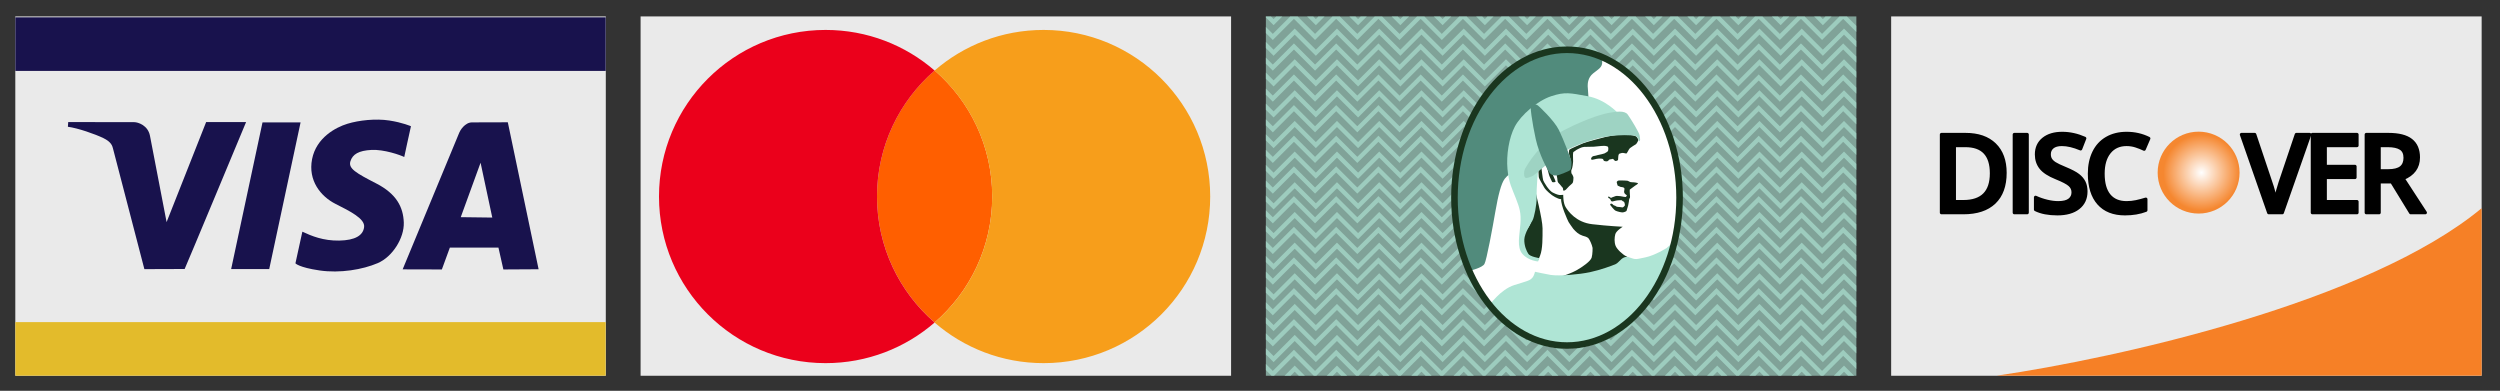
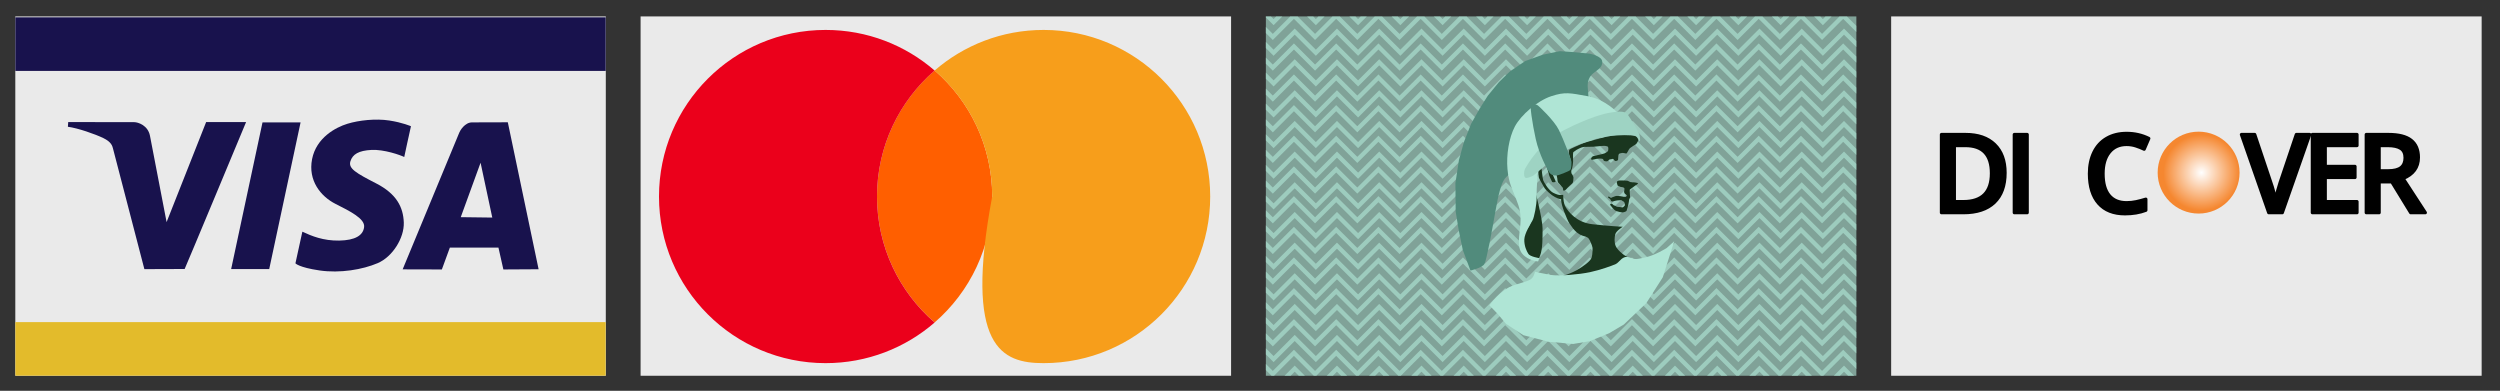
<svg xmlns="http://www.w3.org/2000/svg" version="1.1" baseProfile="full" width="1521.33" height="237.833" viewBox="0 0 1521.33 237.83" enable-background="new 0 0 1521.33 237.83" xml:space="preserve">
  <rect x="0" y="0" width="1521.33" height="237.83" fill="#333333" stroke="none" />
  <rect x="1150.83" y="9.991" fill="#EAEAEA" fill-opacity="1" stroke-width="0.2" stroke-linejoin="round" width="359.333" height="218.667" />
  <rect x="770.325" y="9.991" fill="#AFE5D5" fill-opacity="0.624" stroke-width="0.2" stroke-linejoin="round" width="359.333" height="218.667" />
  <path fill="#AFE5D5" fill-opacity="0.624" stroke-width="0.2" stroke-linejoin="round" d="M 774.54,169.508L 770.307,165.274L 770.307,168.989L 772.683,171.365L 774.54,173.222L 776.397,171.365L 787.401,160.362L 798.396,171.357L 800.253,173.214L 802.11,171.357L 813.108,160.359L 824.107,171.357L 825.964,173.214L 827.821,171.357L 838.814,160.364L 849.818,171.368L 851.675,173.225L 853.532,171.368L 864.531,160.369L 875.529,171.368L 877.386,173.225L 879.243,171.368L 890.247,160.365L 901.242,171.36L 903.099,173.217L 904.956,171.36L 915.954,160.361L 926.953,171.36L 928.81,173.217L 930.667,171.36L 941.669,160.358L 952.667,171.356L 954.524,173.213L 956.381,171.356L 967.379,160.358L 978.378,171.357L 980.235,173.214L 982.092,171.357L 993.095,160.353L 1004.09,171.348L 1005.95,173.206L 1007.8,171.348L 1018.8,160.35L 1029.8,171.349L 1031.66,173.206L 1033.52,171.349L 1044.51,160.355L 1055.51,171.359L 1057.37,173.216L 1059.23,171.359L 1070.22,160.361L 1081.22,171.359L 1083.08,173.216L 1084.94,171.359L 1095.94,160.356L 1106.94,171.351L 1108.79,173.208L 1110.65,171.351L 1121.65,160.353L 1129.64,168.344L 1129.64,164.63L 1123.51,158.495L 1121.65,156.638L 1119.79,158.496L 1108.79,169.494L 1095.94,156.638L 1094.08,158.499L 1083.08,169.502L 1072.08,158.503L 1070.22,156.646L 1068.37,158.504L 1057.37,169.502L 1046.37,158.498L 1046.37,158.493L 1044.51,156.636L 1031.66,169.492L 1020.66,158.492L 1018.8,156.636L 1016.95,158.493L 1005.95,169.492L 993.091,156.635L 991.238,158.496L 980.235,169.5L 969.237,158.5L 967.379,156.644L 965.522,158.501L 954.524,169.499L 941.666,156.647L 939.811,158.5L 928.81,169.503L 917.812,158.504L 915.954,156.647L 914.097,158.505L 903.099,169.503L 890.243,156.647L 888.39,158.508L 877.386,169.511L 866.388,158.512L 864.53,156.655L 862.674,158.512L 851.675,169.511L 840.671,158.507L 840.677,158.501L 838.82,156.644L 825.964,169.5L 814.966,158.501L 813.108,156.644L 811.251,158.502L 800.253,169.5L 787.397,156.644L 785.544,158.505L 774.54,169.508 Z M 775.017,179.119L 770.306,174.408L 770.306,178.122L 773.16,180.976L 775.017,182.833L 776.875,180.977L 787.873,169.977L 798.873,180.984L 800.73,182.841L 813.586,169.985L 824.584,180.984L 826.441,182.841L 828.299,180.984L 839.297,169.985L 852.153,182.841L 854.01,180.984L 854.004,180.978L 865.008,169.975L 876.006,180.973L 877.863,182.831L 879.721,180.974L 890.719,169.974L 901.719,180.982L 903.576,182.839L 916.432,169.983L 927.43,180.981L 929.286,182.838L 931.145,180.982L 942.143,169.982L 953.143,180.985L 955,182.842L 967.856,169.986L 978.855,180.985L 980.711,182.842L 982.569,180.985L 993.567,169.986L 1004.57,180.993L 1006.42,182.85L 1019.28,169.994L 1030.28,180.992L 1032.13,182.85L 1033.99,180.993L 1044.99,169.994L 1057.85,182.85L 1059.7,180.993L 1059.7,180.987L 1070.7,169.983L 1081.7,180.982L 1083.56,182.839L 1085.41,180.982L 1096.41,169.983L 1107.41,180.99L 1109.27,182.847L 1122.13,169.991L 1129.64,177.506L 1129.64,173.791L 1123.98,168.134L 1122.13,166.277L 1120.27,168.134L 1109.27,179.13L 1098.27,168.126L 1096.41,166.269L 1094.56,168.126L 1083.56,179.125L 1072.56,168.126L 1070.7,166.269L 1068.84,168.126L 1057.84,179.13L 1046.85,168.137L 1044.99,166.28L 1043.13,168.137L 1032.14,179.135L 1021.14,168.137L 1019.28,166.28L 1017.42,168.137L 1006.43,179.132L 995.424,168.129L 993.567,166.272L 991.71,168.129L 980.712,179.128L 969.713,168.129L 967.856,166.272L 965.999,168.129L 955.001,179.127L 943.999,168.125L 942.143,166.268L 940.286,168.125L 929.287,179.124L 918.289,168.126L 916.432,166.269L 914.575,168.126L 903.579,179.121L 892.576,168.117L 890.719,166.26L 888.862,168.117L 877.863,179.116L 866.865,168.118L 865.008,166.261L 863.151,168.118L 852.147,179.122L 841.154,168.128L 839.297,166.271L 837.44,168.128L 826.441,179.127L 815.443,168.128L 813.586,166.271L 811.729,168.128L 800.733,179.124L 789.73,168.12L 787.873,166.263L 786.016,168.12L 775.017,179.119 Z M 774.54,188.174L 770.306,183.94L 770.306,187.655L 772.683,190.032L 774.54,191.888L 776.397,190.032L 787.401,179.028L 798.396,190.023L 800.253,191.88L 802.11,190.023L 813.108,179.025L 824.107,190.024L 825.964,191.881L 827.821,190.024L 838.814,179.03L 849.818,190.034L 851.675,191.891L 853.532,190.034L 864.53,179.036L 875.529,190.034L 877.386,191.891L 879.243,190.034L 890.246,179.031L 901.242,190.026L 903.099,191.883L 904.956,190.026L 915.954,179.028L 926.953,190.026L 928.81,191.883L 930.667,190.026L 941.668,179.025L 952.666,190.023L 954.523,191.88L 956.38,190.023L 967.379,179.024L 978.377,190.023L 980.234,191.88L 982.091,190.023L 993.095,179.02L 1004.09,190.015L 1005.95,191.872L 1007.8,190.015L 1018.8,179.016L 1029.8,190.015L 1031.66,191.872L 1033.51,190.015L 1044.51,179.021L 1055.51,190.025L 1057.37,191.882L 1059.23,190.025L 1070.22,179.027L 1081.22,190.026L 1083.08,191.883L 1084.94,190.026L 1095.94,179.022L 1106.94,190.017L 1108.79,191.874L 1110.65,190.017L 1121.65,179.019L 1129.64,187.011L 1129.64,183.296L 1123.51,177.161L 1121.65,175.305L 1119.79,177.162L 1108.79,188.16L 1095.94,175.304L 1094.08,177.165L 1083.08,188.169L 1072.08,177.169L 1070.22,175.312L 1068.37,177.17L 1057.37,188.168L 1046.37,177.165L 1046.37,177.159L 1044.51,175.302L 1031.66,188.158L 1020.66,177.159L 1018.8,175.302L 1016.95,177.159L 1005.95,188.158L 993.091,175.302L 991.238,177.162L 980.234,188.166L 969.236,177.166L 967.378,175.31L 965.522,177.167L 954.523,188.166L 941.666,175.313L 939.81,177.166L 928.81,188.169L 917.812,177.17L 915.954,175.313L 914.097,177.171L 903.099,188.169L 890.243,175.313L 888.389,177.174L 877.386,188.177L 866.388,177.178L 864.53,175.321L 862.673,177.179L 851.675,188.177L 840.671,177.173L 840.677,177.168L 838.82,175.311L 825.964,188.167L 814.966,177.167L 813.108,175.311L 811.251,177.168L 800.253,188.166L 787.397,175.31L 785.544,177.171L 774.54,188.174 Z M 775.017,197.785L 770.306,193.074L 770.306,196.788L 773.16,199.642L 775.017,201.499L 776.875,199.642L 787.873,188.643L 798.873,199.65L 800.73,201.507L 813.586,188.651L 824.584,199.65L 826.441,201.507L 828.299,199.65L 839.297,188.651L 852.153,201.507L 854.01,199.65L 854.004,199.644L 865.008,188.64L 876.006,199.639L 877.863,201.496L 879.721,199.64L 890.719,188.64L 901.719,199.647L 903.576,201.504L 916.432,188.648L 927.43,199.647L 929.286,201.504L 931.145,199.647L 942.143,188.648L 953.143,199.651L 955,201.508L 967.856,188.652L 978.855,199.65L 980.711,201.508L 982.569,199.651L 993.567,188.652L 1004.57,199.659L 1006.42,201.516L 1019.28,188.66L 1030.28,199.658L 1032.13,201.516L 1033.99,199.659L 1044.99,188.659L 1057.85,201.516L 1059.7,199.659L 1059.7,199.653L 1070.7,188.649L 1081.7,199.647L 1083.56,201.505L 1085.41,199.648L 1096.41,188.649L 1107.41,199.656L 1109.27,201.513L 1122.13,188.657L 1129.64,196.171L 1129.64,192.457L 1123.98,186.8L 1122.13,184.943L 1120.27,186.8L 1109.27,197.795L 1098.27,186.792L 1096.41,184.935L 1094.56,186.792L 1083.56,197.79L 1072.56,186.792L 1070.7,184.935L 1068.84,186.792L 1057.84,197.796L 1046.85,186.803L 1044.99,184.946L 1043.13,186.803L 1032.14,197.801L 1021.14,186.803L 1019.28,184.946L 1017.42,186.803L 1006.43,197.798L 995.424,186.795L 993.567,184.938L 991.71,186.795L 980.712,197.793L 969.713,186.795L 967.856,184.938L 965.999,186.795L 955.001,197.793L 944,186.791L 942.143,184.934L 940.286,186.791L 929.287,197.79L 918.289,186.791L 916.432,184.934L 914.575,186.791L 903.579,197.787L 892.576,186.783L 890.719,184.926L 888.862,186.783L 877.863,197.782L 866.865,186.784L 865.008,184.927L 863.151,186.784L 852.147,197.787L 841.154,186.794L 839.297,184.937L 837.44,186.794L 826.441,197.793L 815.443,186.794L 813.586,184.937L 811.729,186.794L 800.734,197.789L 789.73,186.786L 787.873,184.929L 786.016,186.786L 775.017,197.785 Z M 774.54,132.22L 770.306,127.986L 770.306,131.701L 772.683,134.077L 774.54,135.934L 776.397,134.077L 787.401,123.074L 798.396,134.069L 800.253,135.926L 802.11,134.069L 813.108,123.07L 824.107,134.069L 825.964,135.926L 827.821,134.069L 838.814,123.076L 849.818,134.08L 851.675,135.937L 853.532,134.08L 864.53,123.081L 875.529,134.08L 877.386,135.937L 879.243,134.08L 890.246,123.076L 901.242,134.072L 903.099,135.929L 904.956,134.072L 915.954,123.073L 926.953,134.072L 928.81,135.929L 930.667,134.072L 941.668,123.07L 952.666,134.068L 954.523,135.925L 956.38,134.068L 967.379,123.07L 978.377,134.068L 980.234,135.925L 982.091,134.068L 993.095,123.065L 1004.09,134.06L 1005.95,135.917L 1007.8,134.06L 1018.8,123.062L 1029.8,134.061L 1031.66,135.917L 1033.51,134.061L 1044.51,123.067L 1055.51,134.071L 1057.37,135.928L 1059.23,134.071L 1070.22,123.073L 1081.22,134.071L 1083.08,135.928L 1084.94,134.071L 1095.94,123.068L 1106.94,134.063L 1108.79,135.92L 1110.65,134.063L 1121.65,123.065L 1129.64,131.056L 1129.64,127.342L 1123.51,121.207L 1121.65,119.35L 1119.79,121.208L 1108.79,132.206L 1095.94,119.35L 1094.08,121.211L 1083.08,132.214L 1072.08,121.215L 1070.22,119.358L 1068.37,121.215L 1057.37,132.214L 1046.37,121.21L 1046.37,121.204L 1044.51,119.347L 1031.66,132.204L 1020.66,121.204L 1018.8,119.347L 1016.95,121.205L 1005.95,132.203L 993.091,119.347L 991.238,121.208L 980.234,132.211L 969.236,121.212L 967.378,119.355L 965.522,121.213L 954.523,132.211L 941.666,119.359L 939.81,121.212L 928.81,132.215L 917.812,121.216L 915.954,119.359L 914.097,121.216L 903.099,132.215L 890.243,119.359L 888.389,121.219L 877.386,132.223L 866.388,121.223L 864.53,119.367L 862.673,121.224L 851.675,132.222L 840.671,121.219L 840.677,121.213L 838.82,119.356L 825.964,132.212L 814.966,121.213L 813.108,119.356L 811.251,121.214L 800.253,132.212L 787.397,119.356L 785.544,121.217L 774.54,132.22 Z M 775.017,141.83L 770.306,137.119L 770.306,140.833L 773.16,143.687L 775.017,145.545L 776.875,143.688L 787.873,132.688L 798.873,143.696L 800.73,145.553L 813.586,132.697L 824.584,143.695L 826.441,145.552L 828.299,143.696L 839.297,132.696L 852.153,145.552L 854.01,143.695L 854.004,143.69L 865.008,132.686L 876.006,143.684L 877.863,145.542L 879.721,143.685L 890.719,132.686L 901.719,143.693L 903.576,145.55L 916.432,132.694L 927.43,143.692L 929.286,145.55L 931.145,143.693L 942.143,132.694L 953.143,143.697L 955,145.554L 967.856,132.697L 978.855,143.696L 980.711,145.553L 982.569,143.697L 993.567,132.697L 1004.57,143.704L 1006.42,145.561L 1019.28,132.705L 1030.28,143.704L 1032.13,145.561L 1033.99,143.704L 1044.99,132.705L 1057.85,145.561L 1059.7,143.704L 1059.7,143.699L 1070.7,132.695L 1081.7,143.693L 1083.56,145.55L 1085.41,143.694L 1096.41,132.694L 1107.41,143.702L 1109.27,145.559L 1122.13,132.703L 1129.64,140.217L 1129.64,136.503L 1123.98,130.846L 1122.13,128.989L 1120.27,130.846L 1109.27,141.841L 1098.27,130.838L 1096.41,128.98L 1094.56,130.838L 1083.56,141.836L 1072.56,130.838L 1070.7,128.981L 1068.84,130.838L 1057.84,141.841L 1046.85,130.848L 1044.99,128.991L 1043.13,130.848L 1032.14,141.847L 1021.14,130.848L 1019.28,128.991L 1017.42,130.848L 1006.43,141.844L 995.424,130.84L 993.567,128.983L 991.71,130.84L 980.712,141.839L 969.713,130.84L 967.856,128.983L 965.999,130.84L 955.001,141.839L 943.999,130.837L 942.143,128.98L 940.286,130.837L 929.287,141.835L 918.289,130.837L 916.432,128.98L 914.575,130.837L 903.579,141.832L 892.576,130.829L 890.719,128.972L 888.862,130.829L 877.863,141.827L 866.865,130.829L 865.008,128.972L 863.151,130.829L 852.147,141.833L 841.154,130.839L 839.297,128.982L 837.44,130.839L 826.441,141.838L 815.443,130.84L 813.586,128.983L 811.729,130.84L 800.733,141.835L 789.73,130.832L 787.873,128.975L 786.016,130.832L 775.017,141.83 Z M 774.54,150.886L 770.306,146.652L 770.306,150.366L 772.683,152.743L 774.54,154.6L 776.397,152.743L 787.401,141.739L 798.396,152.735L 800.253,154.592L 802.11,152.735L 813.108,141.736L 824.107,152.735L 825.964,154.592L 827.821,152.735L 838.814,141.742L 849.818,152.745L 851.675,154.602L 853.532,152.745L 864.53,141.747L 875.529,152.746L 877.386,154.603L 879.243,152.746L 890.246,141.742L 901.242,152.737L 903.099,154.594L 904.956,152.737L 915.954,141.739L 926.953,152.738L 928.81,154.595L 930.667,152.738L 941.668,141.736L 952.666,152.734L 954.523,154.591L 956.38,152.734L 967.379,141.735L 978.377,152.734L 980.234,154.591L 982.091,152.734L 993.095,141.731L 1004.09,152.726L 1005.95,154.583L 1007.8,152.726L 1018.8,141.728L 1029.8,152.726L 1031.66,154.583L 1033.51,152.726L 1044.51,141.733L 1055.51,152.737L 1057.37,154.594L 1059.23,152.737L 1070.22,141.738L 1081.22,152.737L 1083.08,154.594L 1084.94,152.737L 1095.94,141.734L 1106.94,152.729L 1108.79,154.586L 1110.65,152.729L 1121.65,141.73L 1129.64,149.722L 1129.64,146.007L 1123.51,139.873L 1121.65,138.016L 1119.79,139.873L 1108.79,150.872L 1095.94,138.016L 1094.08,139.877L 1083.08,150.88L 1072.08,139.881L 1070.22,138.024L 1068.37,139.881L 1057.37,150.88L 1046.37,139.876L 1046.37,139.87L 1044.51,138.013L 1031.66,150.869L 1020.66,139.87L 1018.8,138.013L 1016.95,139.871L 1005.95,150.869L 993.091,138.013L 991.238,139.874L 980.234,150.877L 969.236,139.878L 967.378,138.021L 965.522,139.879L 954.523,150.877L 941.666,138.025L 939.81,139.878L 928.81,150.881L 917.812,139.881L 915.954,138.025L 914.097,139.882L 903.099,150.881L 890.243,138.024L 888.389,139.885L 877.386,150.889L 866.388,139.889L 864.53,138.033L 862.673,139.89L 851.675,150.888L 840.671,139.885L 840.677,139.879L 838.82,138.022L 825.964,150.878L 814.966,139.879L 813.108,138.022L 811.251,139.879L 800.253,150.878L 787.397,138.022L 785.544,139.882L 774.54,150.886 Z M 775.017,160.496L 770.306,155.785L 770.306,159.499L 773.16,162.353L 775.017,164.21L 776.875,162.354L 787.873,151.354L 798.873,162.361L 800.73,164.219L 813.586,151.362L 824.584,162.361L 826.441,164.218L 828.299,162.361L 839.297,151.362L 852.153,164.218L 854.01,162.361L 854.004,162.356L 865.008,151.352L 876.006,162.35L 877.863,164.208L 879.721,162.351L 890.719,151.352L 901.719,162.359L 903.576,164.216L 916.432,151.36L 927.43,162.358L 929.287,164.215L 931.145,162.359L 942.143,151.36L 953.143,162.362L 955,164.219L 967.856,151.363L 978.855,162.362L 980.711,164.219L 982.569,162.362L 993.567,151.363L 1004.57,162.37L 1006.42,164.227L 1019.28,151.371L 1030.28,162.369L 1032.13,164.227L 1033.99,162.37L 1044.99,151.371L 1057.85,164.227L 1059.7,162.37L 1059.7,162.364L 1070.7,151.36L 1081.7,162.359L 1083.56,164.216L 1085.41,162.36L 1096.41,151.36L 1107.41,162.367L 1109.27,164.224L 1122.13,151.368L 1129.64,158.883L 1129.64,155.169L 1123.98,149.511L 1122.13,147.654L 1120.27,149.511L 1109.27,160.507L 1098.27,149.503L 1096.41,147.646L 1094.56,149.503L 1083.56,160.502L 1072.56,149.504L 1070.7,147.646L 1068.84,149.504L 1057.84,160.507L 1046.85,149.514L 1044.99,147.657L 1043.13,149.514L 1032.14,160.513L 1021.14,149.514L 1019.28,147.657L 1017.42,149.514L 1006.43,160.509L 995.424,149.506L 993.567,147.649L 991.71,149.506L 980.712,160.505L 969.713,149.506L 967.856,147.649L 965.999,149.506L 955.001,160.504L 944,149.502L 942.143,147.645L 940.286,149.502L 929.287,160.501L 918.289,149.503L 916.432,147.646L 914.575,149.503L 903.579,160.498L 892.576,149.495L 890.719,147.638L 888.862,149.495L 877.863,160.493L 866.865,149.495L 865.008,147.638L 863.151,149.495L 852.147,160.499L 841.154,149.505L 839.297,147.648L 837.44,149.505L 826.441,160.504L 815.443,149.506L 813.586,147.648L 811.729,149.506L 800.734,160.501L 789.73,149.497L 787.873,147.64L 786.016,149.497L 775.017,160.496 Z M 774.54,207.048L 770.306,202.814L 770.306,206.529L 772.683,208.906L 774.54,210.762L 776.397,208.906L 787.401,197.902L 798.396,208.897L 800.253,210.754L 802.11,208.897L 813.108,197.899L 824.107,208.898L 825.964,210.755L 827.821,208.898L 838.814,197.904L 849.818,208.908L 851.675,210.765L 853.532,208.908L 864.53,197.91L 875.529,208.908L 877.386,210.765L 879.243,208.908L 890.246,197.905L 901.242,208.9L 903.099,210.757L 904.956,208.9L 915.954,197.902L 926.953,208.9L 928.81,210.757L 930.667,208.9L 941.669,197.899L 952.667,208.897L 954.524,210.754L 956.38,208.897L 967.379,197.898L 978.377,208.897L 980.234,210.754L 982.091,208.897L 993.095,197.893L 1004.09,208.889L 1005.95,210.746L 1007.8,208.889L 1018.8,197.89L 1029.8,208.889L 1031.66,210.746L 1033.51,208.889L 1044.51,197.895L 1055.51,208.899L 1057.37,210.756L 1059.23,208.899L 1070.22,197.901L 1081.22,208.9L 1083.08,210.757L 1084.94,208.9L 1095.94,197.896L 1106.94,208.891L 1108.79,210.748L 1110.65,208.891L 1121.65,197.893L 1129.64,205.885L 1129.64,202.17L 1123.51,196.035L 1121.65,194.179L 1119.79,196.036L 1108.79,207.034L 1095.94,194.178L 1094.08,196.039L 1083.08,207.043L 1072.08,196.043L 1070.22,194.186L 1068.37,196.044L 1057.37,207.042L 1046.37,196.039L 1046.37,196.033L 1044.51,194.176L 1031.66,207.032L 1020.66,196.033L 1018.8,194.176L 1016.95,196.033L 1005.95,207.032L 993.091,194.176L 991.238,196.036L 980.234,207.04L 969.236,196.04L 967.378,194.184L 965.522,196.041L 954.524,207.04L 941.666,194.187L 939.81,196.04L 928.81,207.043L 917.812,196.044L 915.954,194.187L 914.097,196.045L 903.099,207.043L 890.243,194.187L 888.389,196.048L 877.386,207.051L 866.388,196.052L 864.53,194.195L 862.673,196.053L 851.675,207.051L 840.671,196.047L 840.677,196.042L 838.82,194.185L 825.964,207.041L 814.966,196.041L 813.108,194.185L 811.251,196.042L 800.253,207.04L 787.397,194.184L 785.544,196.045L 774.54,207.048 Z M 775.017,216.659L 770.306,211.948L 770.306,215.662L 773.16,218.516L 775.017,220.373L 776.875,218.516L 787.873,207.517L 798.873,218.524L 800.73,220.381L 813.586,207.525L 824.584,218.524L 826.441,220.381L 828.299,218.524L 839.297,207.525L 852.153,220.381L 854.01,218.524L 854.004,218.518L 865.008,207.514L 876.006,218.513L 877.863,220.37L 879.721,218.514L 890.719,207.514L 901.719,218.521L 903.576,220.378L 916.432,207.522L 927.43,218.521L 929.287,220.378L 931.145,218.521L 942.143,207.522L 953.143,218.525L 955,220.382L 967.856,207.526L 978.855,218.524L 980.711,220.382L 982.569,218.525L 993.567,207.526L 1004.57,218.533L 1006.42,220.39L 1019.28,207.534L 1030.28,218.532L 1032.13,220.39L 1033.99,218.533L 1044.99,207.534L 1057.85,220.39L 1059.7,218.533L 1059.7,218.527L 1070.7,207.523L 1081.7,218.521L 1083.56,220.379L 1085.41,218.522L 1096.41,207.523L 1107.41,218.53L 1109.27,220.387L 1122.13,207.531L 1129.64,215.045L 1129.64,211.331L 1123.98,205.674L 1122.13,203.817L 1120.27,205.674L 1109.27,216.669L 1098.27,205.666L 1096.41,203.809L 1094.56,205.666L 1083.56,216.665L 1072.56,205.666L 1070.7,203.809L 1068.84,205.666L 1057.84,216.67L 1046.85,205.677L 1044.99,203.82L 1043.13,205.677L 1032.14,216.675L 1021.14,205.677L 1019.28,203.82L 1017.42,205.677L 1006.43,216.672L 995.424,205.669L 993.567,203.812L 991.71,205.669L 980.712,216.667L 969.713,205.669L 967.856,203.812L 965.999,205.669L 955.001,216.667L 944,205.665L 942.143,203.808L 940.286,205.665L 929.287,216.664L 918.289,205.665L 916.432,203.808L 914.575,205.665L 903.579,216.661L 892.576,205.657L 890.719,203.8L 888.862,205.657L 877.863,216.656L 866.865,205.658L 865.008,203.801L 863.151,205.658L 852.147,216.661L 841.154,205.668L 839.297,203.811L 837.44,205.668L 826.441,216.666L 815.443,205.668L 813.586,203.811L 811.729,205.668L 800.734,216.663L 789.73,205.66L 787.873,203.803L 786.016,205.66L 775.017,216.659 Z M 774.54,225.714L 770.306,221.48L 770.306,225.194L 772.683,227.571L 773.789,228.678L 775.291,228.678L 776.397,227.571L 787.401,216.568L 798.396,227.563L 799.51,228.678L 800.995,228.678L 802.11,227.563L 813.108,216.565L 824.107,227.563L 825.221,228.678L 826.706,228.678L 827.821,227.563L 838.814,216.57L 849.818,227.574L 850.922,228.678L 852.428,228.678L 853.532,227.574L 864.53,216.575L 875.529,227.574L 876.633,228.678L 878.139,228.678L 879.243,227.574L 890.246,216.571L 901.242,227.566L 902.354,228.678L 903.844,228.678L 904.956,227.566L 915.954,216.568L 926.953,227.566L 928.064,228.678L 929.555,228.678L 930.667,227.566L 941.669,216.564L 952.667,227.562L 953.782,228.678L 955.265,228.678L 956.38,227.562L 967.379,216.564L 978.377,227.563L 979.492,228.678L 980.976,228.678L 982.091,227.563L 993.095,216.559L 1004.09,227.554L 1005.21,228.678L 1006.68,228.678L 1007.8,227.554L 1018.8,216.556L 1029.8,227.555L 1030.92,228.678L 1032.39,228.678L 1033.51,227.555L 1044.51,216.561L 1055.51,227.565L 1056.62,228.678L 1058.11,228.678L 1059.23,227.565L 1070.22,216.567L 1081.22,227.565L 1082.34,228.678L 1083.82,228.678L 1084.94,227.565L 1095.94,216.562L 1106.94,227.557L 1108.06,228.678L 1109.53,228.678L 1110.65,227.557L 1121.65,216.559L 1129.64,224.55L 1129.64,220.836L 1123.51,214.701L 1121.65,212.845L 1119.79,214.702L 1108.79,225.7L 1095.94,212.844L 1094.08,214.705L 1083.08,225.708L 1072.08,214.709L 1070.22,212.852L 1068.37,214.71L 1057.37,225.708L 1046.37,214.704L 1046.37,214.699L 1044.51,212.842L 1031.66,225.698L 1020.66,214.698L 1018.8,212.842L 1016.95,214.699L 1005.95,225.698L 993.091,212.841L 991.238,214.702L 980.234,225.706L 969.236,214.706L 967.378,212.85L 965.522,214.707L 954.524,225.705L 941.666,212.853L 939.81,214.706L 928.81,225.709L 917.812,214.71L 915.954,212.853L 914.097,214.711L 903.099,225.709L 890.243,212.853L 888.389,214.714L 877.386,225.717L 866.388,214.718L 864.53,212.861L 862.673,214.718L 851.675,225.717L 840.671,214.713L 840.677,214.707L 838.82,212.85L 825.964,225.706L 814.966,214.707L 813.108,212.85L 811.251,214.708L 800.253,225.706L 787.397,212.85L 785.544,214.711L 774.54,225.714 Z M 786.016,224.326L 781.664,228.678L 785.379,228.678L 787.873,226.183L 790.366,228.678L 794.082,228.678L 789.73,224.326L 787.873,222.469L 786.016,224.326 Z M 811.729,224.334L 807.385,228.678L 811.099,228.678L 813.586,226.191L 816.073,228.678L 819.786,228.678L 815.443,224.334L 813.586,222.477L 811.729,224.334 Z M 837.44,224.334L 833.096,228.678L 836.81,228.678L 839.297,226.191L 841.784,228.678L 845.498,228.678L 841.154,224.334L 839.297,222.477L 837.44,224.334 Z M 863.151,224.323L 858.797,228.678L 862.511,228.678L 865.008,226.18L 867.505,228.678L 871.22,228.678L 866.865,224.323L 865.008,222.466L 863.151,224.323 Z M 888.862,224.323L 884.507,228.678L 888.222,228.678L 890.719,226.18L 893.215,228.678L 896.931,228.678L 892.576,224.323L 890.719,222.466L 888.862,224.323 Z M 914.575,224.331L 910.228,228.678L 913.942,228.678L 916.432,226.188L 918.921,228.678L 922.635,228.678L 918.289,224.331L 916.432,222.474L 914.575,224.331 Z M 940.286,224.331L 935.939,228.678L 939.653,228.678L 942.143,226.188L 944.632,228.678L 948.346,228.678L 944,224.331L 942.143,222.474L 940.286,224.331 Z M 965.999,224.335L 961.656,228.678L 965.37,228.678L 967.856,226.192L 970.342,228.678L 974.056,228.678L 969.713,224.335L 967.856,222.478L 965.999,224.335 Z M 991.71,224.334L 987.367,228.678L 991.081,228.678L 993.567,226.191L 996.052,228.678L 999.767,228.678L 995.424,224.334L 993.567,222.478L 991.71,224.334 Z M 1017.42,224.343L 1013.09,228.678L 1016.8,228.678L 1019.28,226.2L 1021.76,228.678L 1025.47,228.678L 1021.14,224.343L 1019.28,222.486L 1017.42,224.343 Z M 1043.13,224.342L 1038.8,228.678L 1042.51,228.678L 1044.99,226.199L 1047.47,228.678L 1051.18,228.678L 1046.85,224.342L 1044.99,222.485L 1043.13,224.342 Z M 1068.84,224.332L 1064.5,228.678L 1068.21,228.678L 1070.7,226.189L 1073.19,228.678L 1076.9,228.678L 1072.56,224.332L 1070.7,222.475L 1068.84,224.332 Z M 1094.56,224.332L 1090.21,228.678L 1093.92,228.678L 1096.41,226.189L 1098.9,228.678L 1102.62,228.678L 1098.27,224.332L 1096.41,222.475L 1094.56,224.332 Z M 1120.27,224.34L 1115.93,228.678L 1119.64,228.678L 1122.13,226.197L 1124.61,228.678L 1128.32,228.678L 1123.98,224.34L 1122.13,222.483L 1120.27,224.34 Z M 774.54,20.621L 770.306,16.387L 770.306,20.101L 772.683,22.478L 774.54,24.335L 776.397,22.478L 787.401,11.475L 798.396,22.47L 800.253,24.327L 802.11,22.47L 813.108,11.471L 824.107,22.47L 825.964,24.327L 827.821,22.47L 838.814,11.476L 849.818,22.48L 851.675,24.337L 853.532,22.48L 864.53,11.482L 875.529,22.481L 877.386,24.338L 879.243,22.481L 890.246,11.477L 901.242,22.473L 903.099,24.329L 904.956,22.473L 915.954,11.474L 926.953,22.473L 928.81,24.33L 930.667,22.473L 941.669,11.471L 952.667,22.469L 954.524,24.326L 956.38,22.469L 967.379,11.471L 978.378,22.469L 980.234,24.326L 982.091,22.469L 993.095,11.466L 1004.09,22.461L 1005.95,24.318L 1007.8,22.461L 1018.8,11.463L 1029.8,22.461L 1031.66,24.318L 1033.51,22.461L 1044.51,11.468L 1055.51,22.472L 1057.37,24.329L 1059.23,22.472L 1070.22,11.473L 1081.22,22.472L 1083.08,24.329L 1084.94,22.472L 1095.94,11.469L 1106.94,22.464L 1108.79,24.321L 1110.65,22.464L 1121.65,11.466L 1129.64,19.457L 1129.64,15.742L 1123.91,10.011L 1119.39,10.011L 1108.79,20.607L 1098.2,10.011L 1093.68,10.011L 1083.08,20.615L 1072.48,10.011L 1067.97,10.011L 1057.37,20.615L 1046.77,10.011L 1042.25,10.011L 1031.66,20.605L 1021.07,10.011L 1016.54,10.011L 1005.95,20.604L 995.354,10.011L 990.836,10.011L 980.234,20.612L 969.634,10.011L 965.124,10.011L 954.524,20.612L 943.918,10.011L 939.412,10.011L 928.81,20.616L 918.206,10.011L 913.703,10.011L 903.099,20.616L 892.494,10.011L 887.999,10.011L 877.386,20.624L 866.775,10.011L 862.287,10.011L 851.675,20.623L 841.063,10.011L 836.566,10.011L 825.964,20.613L 815.363,10.011L 810.855,10.011L 800.253,20.613L 789.651,10.011L 785.15,10.011L 774.54,20.621 Z M 775.017,30.231L 770.306,25.52L 770.306,29.234L 773.16,32.088L 775.017,33.946L 776.875,32.089L 787.873,21.09L 798.873,32.097L 800.73,33.954L 813.586,21.098L 824.584,32.096L 826.441,33.953L 828.299,32.097L 839.297,21.097L 852.153,33.953L 854.01,32.096L 854.004,32.091L 865.008,21.087L 876.006,32.085L 877.863,33.943L 879.721,32.086L 890.719,21.087L 901.719,32.094L 903.576,33.951L 916.432,21.095L 927.43,32.093L 929.286,33.951L 931.145,32.094L 942.143,21.095L 953.143,32.097L 955,33.954L 967.856,21.098L 978.855,32.097L 980.711,33.954L 982.569,32.097L 993.567,21.098L 1004.57,32.105L 1006.42,33.962L 1019.28,21.106L 1030.28,32.105L 1032.13,33.962L 1033.99,32.105L 1044.99,21.106L 1057.85,33.962L 1059.7,32.105L 1059.7,32.099L 1070.7,21.096L 1081.7,32.094L 1083.56,33.952L 1085.41,32.095L 1096.41,21.095L 1107.41,32.103L 1109.27,33.96L 1122.13,21.104L 1129.64,28.618L 1129.64,24.904L 1123.98,19.247L 1122.13,17.39L 1120.27,19.247L 1109.27,30.242L 1098.27,19.238L 1096.41,17.381L 1094.56,19.238L 1083.56,30.237L 1072.56,19.239L 1070.7,17.382L 1068.84,19.239L 1057.84,30.242L 1046.85,19.249L 1044.99,17.392L 1043.13,19.249L 1032.14,30.248L 1021.14,19.249L 1019.28,17.392L 1017.42,19.249L 1006.43,30.245L 995.424,19.241L 993.567,17.384L 991.71,19.241L 980.712,30.24L 969.713,19.241L 967.856,17.384L 965.999,19.241L 955.001,30.24L 943.999,19.238L 942.143,17.381L 940.286,19.238L 929.287,30.236L 918.289,19.238L 916.432,17.381L 914.575,19.238L 903.579,30.233L 892.576,19.23L 890.719,17.373L 888.862,19.23L 877.863,30.229L 866.865,19.23L 865.008,17.373L 863.151,19.23L 852.147,30.234L 841.154,19.24L 839.297,17.383L 837.44,19.24L 826.441,30.239L 815.443,19.241L 813.586,17.384L 811.729,19.241L 800.733,30.236L 789.73,19.232L 787.873,17.375L 786.016,19.232L 775.017,30.231 Z M 774.54,39.287L 770.306,35.053L 770.306,38.767L 772.683,41.144L 774.54,43.001L 776.397,41.144L 787.401,30.14L 798.396,41.136L 800.253,42.992L 802.11,41.136L 813.108,30.137L 824.107,41.136L 825.964,42.993L 827.821,41.136L 838.814,30.142L 849.818,41.146L 851.675,43.003L 853.532,41.146L 864.53,30.148L 875.529,41.147L 877.386,43.004L 879.243,41.147L 890.246,30.143L 901.242,41.138L 903.099,42.995L 904.956,41.138L 915.954,30.14L 926.953,41.139L 928.81,42.996L 930.667,41.139L 941.668,30.137L 952.666,41.135L 954.523,42.992L 956.38,41.135L 967.379,30.137L 978.377,41.135L 980.234,42.992L 982.091,41.135L 993.095,30.132L 1004.09,41.127L 1005.95,42.984L 1007.8,41.127L 1018.8,30.129L 1029.8,41.127L 1031.66,42.984L 1033.51,41.127L 1044.51,30.134L 1055.51,41.138L 1057.37,42.995L 1059.23,41.138L 1070.22,30.139L 1081.22,41.138L 1083.08,42.995L 1084.94,41.138L 1095.94,30.134L 1106.94,41.13L 1108.79,42.987L 1110.65,41.13L 1121.65,30.131L 1129.64,38.123L 1129.64,34.408L 1123.51,28.274L 1121.65,26.417L 1119.79,28.274L 1108.79,39.273L 1095.94,26.417L 1094.08,28.277L 1083.08,39.281L 1072.08,28.282L 1070.22,26.425L 1068.37,28.282L 1057.37,39.281L 1046.37,28.277L 1046.37,28.271L 1044.51,26.414L 1031.66,39.27L 1020.66,28.271L 1018.8,26.414L 1016.95,28.272L 1005.95,39.27L 993.091,26.414L 991.238,28.275L 980.234,39.278L 969.236,28.279L 967.378,26.422L 965.522,28.28L 954.523,39.278L 941.666,26.426L 939.81,28.279L 928.81,39.282L 917.812,28.282L 915.954,26.426L 914.097,28.283L 903.099,39.281L 890.243,26.425L 888.389,28.286L 877.386,39.289L 866.388,28.29L 864.53,26.434L 862.673,28.291L 851.675,39.289L 840.671,28.285L 840.677,28.28L 838.82,26.423L 825.964,39.279L 814.966,28.28L 813.108,26.423L 811.251,28.28L 800.253,39.279L 787.397,26.422L 785.544,28.283L 774.54,39.287 Z M 775.017,48.897L 770.306,44.186L 770.306,47.9L 773.16,50.754L 775.017,52.611L 776.875,50.755L 787.873,39.755L 798.873,50.763L 800.73,52.62L 813.586,39.763L 824.584,50.762L 826.441,52.619L 828.299,50.763L 839.297,39.763L 852.153,52.619L 854.01,50.762L 854.004,50.757L 865.008,39.753L 876.006,50.751L 877.863,52.608L 879.721,50.752L 890.719,39.752L 901.719,50.76L 903.576,52.617L 916.432,39.761L 927.43,50.759L 929.287,52.617L 931.145,50.76L 942.143,39.76L 953.143,50.763L 955,52.62L 967.856,39.764L 978.855,50.763L 980.711,52.62L 982.569,50.763L 993.567,39.764L 1004.57,50.771L 1006.42,52.628L 1019.28,39.772L 1030.28,50.77L 1032.13,52.628L 1033.99,50.771L 1044.99,39.772L 1057.85,52.628L 1059.7,50.771L 1059.7,50.765L 1070.7,39.761L 1081.7,50.76L 1083.56,52.617L 1085.41,50.76L 1096.41,39.761L 1107.41,50.768L 1109.27,52.625L 1122.13,39.769L 1129.64,47.283L 1129.64,43.57L 1123.98,37.912L 1122.13,36.055L 1120.27,37.912L 1109.27,48.907L 1098.27,37.904L 1096.41,36.047L 1094.56,37.904L 1083.56,48.903L 1072.56,37.904L 1070.7,36.047L 1068.84,37.904L 1057.84,48.908L 1046.85,37.915L 1044.99,36.058L 1043.13,37.915L 1032.14,48.913L 1021.14,37.915L 1019.28,36.058L 1017.42,37.915L 1006.43,48.91L 995.424,37.907L 993.567,36.05L 991.71,37.907L 980.712,48.906L 969.713,37.907L 967.856,36.05L 965.999,37.907L 955.001,48.905L 944,37.904L 942.143,36.047L 940.286,37.904L 929.287,48.902L 918.289,37.904L 916.432,36.047L 914.575,37.904L 903.579,48.899L 892.576,37.895L 890.719,36.039L 888.862,37.895L 877.863,48.894L 866.865,37.896L 865.008,36.039L 863.151,37.896L 852.147,48.9L 841.154,37.906L 839.297,36.049L 837.44,37.906L 826.441,48.905L 815.443,37.906L 813.586,36.05L 811.729,37.906L 800.734,48.902L 789.73,37.898L 787.873,36.041L 786.016,37.898L 775.017,48.897 Z M 775.017,11.608L 773.42,10.011L 770.306,10.011L 770.306,10.611L 773.16,13.465L 775.017,15.323L 776.875,13.466L 780.33,10.011L 776.615,10.011L 775.017,11.608 Z M 800.734,11.613L 799.132,10.011L 795.412,10.011L 798.873,13.474L 800.73,15.331L 806.049,10.011L 802.335,10.011L 800.734,11.613 Z M 826.441,11.616L 824.836,10.011L 821.122,10.011L 824.584,13.473L 826.441,15.331L 828.299,13.474L 831.761,10.011L 828.046,10.011L 826.441,11.616 Z M 852.147,11.611L 850.547,10.011L 846.833,10.011L 852.153,15.331L 854.01,13.474L 854.004,13.468L 857.461,10.011L 853.747,10.011L 852.147,11.611 Z M 877.863,11.605L 876.269,10.011L 872.555,10.011L 876.006,13.463L 877.863,15.32L 879.721,13.463L 883.173,10.011L 879.458,10.011L 877.863,11.605 Z M 903.579,11.61L 901.98,10.011L 898.261,10.011L 901.719,13.471L 903.576,15.328L 908.893,10.011L 905.179,10.011L 903.579,11.61 Z M 929.287,11.613L 927.685,10.011L 923.971,10.011L 927.43,13.47L 929.287,15.328L 931.145,13.471L 934.604,10.011L 930.889,10.011L 929.287,11.613 Z M 955.001,11.617L 953.396,10.011L 949.68,10.011L 953.143,13.475L 955,15.332L 960.321,10.011L 956.607,10.011L 955.001,11.617 Z M 980.712,11.617L 979.106,10.011L 975.392,10.011L 978.855,13.474L 980.711,15.331L 982.569,13.475L 986.032,10.011L 982.317,10.011L 980.712,11.617 Z M 1006.43,11.622L 1004.82,10.011L 1001.1,10.011L 1004.57,13.482L 1006.42,15.339L 1011.75,10.011L 1008.04,10.011L 1006.43,11.622 Z M 1032.14,11.625L 1030.52,10.011L 1026.81,10.011L 1030.28,13.482L 1032.13,15.339L 1033.99,13.482L 1037.46,10.011L 1033.75,10.011L 1032.14,11.625 Z M 1057.84,11.62L 1056.23,10.011L 1052.52,10.011L 1057.85,15.339L 1059.7,13.482L 1059.7,13.476L 1063.16,10.011L 1059.45,10.011L 1057.84,11.62 Z M 1083.56,11.614L 1081.95,10.011L 1078.24,10.011L 1081.7,13.471L 1083.56,15.329L 1085.41,13.472L 1088.88,10.011L 1085.16,10.011L 1083.56,11.614 Z M 1109.27,11.619L 1107.67,10.011L 1103.95,10.011L 1107.41,13.48L 1109.27,15.337L 1114.6,10.011L 1110.88,10.011L 1109.27,11.619 Z M 774.54,95.449L 770.306,91.215L 770.306,94.93L 772.683,97.306L 774.54,99.163L 776.397,97.306L 787.401,86.303L 798.396,97.298L 800.253,99.155L 802.11,97.298L 813.108,86.3L 824.107,97.299L 825.964,99.156L 827.821,97.299L 838.814,86.305L 849.818,97.309L 851.675,99.166L 853.532,97.309L 864.53,86.311L 875.529,97.309L 877.386,99.166L 879.243,97.309L 890.246,86.306L 901.242,97.301L 903.099,99.158L 904.956,97.301L 915.954,86.303L 926.953,97.301L 928.81,99.158L 930.667,97.301L 941.669,86.299L 952.667,97.297L 954.524,99.154L 956.38,97.297L 967.379,86.299L 978.378,97.298L 980.234,99.155L 982.091,97.298L 993.095,86.294L 1004.09,97.29L 1005.95,99.147L 1007.8,97.29L 1018.8,86.291L 1029.8,97.29L 1031.66,99.147L 1033.51,97.29L 1044.51,86.296L 1055.51,97.3L 1057.37,99.157L 1059.23,97.3L 1070.22,86.302L 1081.22,97.3L 1083.08,99.157L 1084.94,97.3L 1095.94,86.297L 1106.94,97.292L 1108.79,99.149L 1110.65,97.292L 1121.65,86.294L 1129.64,94.286L 1129.64,90.571L 1123.51,84.436L 1121.65,82.58L 1119.79,84.437L 1108.79,95.435L 1095.94,82.579L 1094.08,84.44L 1083.08,95.444L 1072.08,84.444L 1070.22,82.587L 1068.37,84.445L 1057.37,95.443L 1046.37,84.439L 1046.37,84.434L 1044.51,82.577L 1031.66,95.433L 1020.66,84.434L 1018.8,82.577L 1016.95,84.434L 1005.95,95.433L 993.091,82.576L 991.238,84.437L 980.234,95.441L 969.236,84.441L 967.378,82.585L 965.522,84.442L 954.524,95.44L 941.666,82.588L 939.81,84.441L 928.81,95.444L 917.812,84.445L 915.954,82.588L 914.097,84.446L 903.099,95.444L 890.243,82.588L 888.389,84.449L 877.386,95.452L 866.388,84.453L 864.53,82.596L 862.673,84.453L 851.675,95.452L 840.671,84.448L 840.677,84.442L 838.82,82.585L 825.964,95.442L 814.966,84.442L 813.108,82.585L 811.251,84.443L 800.253,95.441L 787.397,82.585L 785.544,84.446L 774.54,95.449 Z M 775.017,105.06L 770.306,100.348L 770.306,104.062L 773.16,106.916L 775.017,108.774L 776.875,106.917L 787.873,95.918L 798.873,106.925L 800.73,108.782L 813.586,95.926L 824.584,106.924L 826.441,108.782L 828.299,106.925L 839.297,95.926L 852.153,108.782L 854.01,106.925L 854.004,106.919L 865.008,95.915L 876.006,106.914L 877.863,108.771L 879.721,106.915L 890.719,95.915L 901.719,106.922L 903.576,108.779L 916.432,95.923L 927.43,106.922L 929.287,108.779L 931.145,106.922L 942.143,95.923L 953.143,106.926L 955,108.783L 967.856,95.927L 978.855,106.925L 980.711,108.783L 982.569,106.926L 993.567,95.927L 1004.57,106.934L 1006.42,108.791L 1019.28,95.935L 1030.28,106.933L 1032.13,108.791L 1033.99,106.934L 1044.99,95.934L 1057.85,108.791L 1059.7,106.934L 1059.7,106.928L 1070.7,95.924L 1081.7,106.923L 1083.56,108.78L 1085.41,106.923L 1096.41,95.924L 1107.41,106.931L 1109.27,108.788L 1122.13,95.932L 1129.64,103.446L 1129.64,99.732L 1123.98,94.075L 1122.13,92.218L 1120.27,94.075L 1109.27,105.07L 1098.27,94.067L 1096.41,92.21L 1094.56,94.067L 1083.56,105.065L 1072.56,94.067L 1070.7,92.21L 1068.84,94.067L 1057.84,105.071L 1046.85,94.078L 1044.99,92.221L 1043.13,94.078L 1032.14,105.076L 1021.14,94.078L 1019.28,92.221L 1017.42,94.078L 1006.43,105.073L 995.424,94.07L 993.567,92.213L 991.71,94.07L 980.712,105.068L 969.713,94.07L 967.856,92.213L 965.999,94.07L 955.001,105.068L 944,94.066L 942.143,92.209L 940.286,94.066L 929.287,105.065L 918.289,94.066L 916.432,92.209L 914.575,94.066L 903.579,105.062L 892.576,94.058L 890.719,92.201L 888.862,94.058L 877.863,105.057L 866.865,94.058L 865.008,92.201L 863.151,94.058L 852.147,105.062L 841.154,94.069L 839.297,92.212L 837.44,94.069L 826.441,105.067L 815.443,94.069L 813.586,92.212L 811.729,94.069L 800.734,105.064L 789.73,94.061L 787.873,92.204L 786.016,94.061L 775.017,105.06 Z M 774.54,114.115L 770.306,109.881L 770.306,113.596L 772.683,115.972L 774.54,117.829L 776.397,115.972L 787.401,104.969L 798.396,115.964L 800.253,117.821L 802.11,115.964L 813.108,104.966L 824.107,115.964L 825.964,117.821L 827.821,115.964L 838.814,104.971L 849.818,115.975L 851.675,117.832L 853.532,115.975L 864.53,104.976L 875.529,115.975L 877.386,117.832L 879.243,115.975L 890.246,104.972L 901.242,115.967L 903.099,117.824L 904.956,115.967L 915.954,104.968L 926.953,115.967L 928.81,117.824L 930.667,115.967L 941.669,104.965L 952.667,115.963L 954.524,117.82L 956.38,115.963L 967.379,104.965L 978.377,115.964L 980.234,117.82L 982.091,115.964L 993.095,104.96L 1004.09,115.955L 1005.95,117.812L 1007.8,115.955L 1018.8,104.957L 1029.8,115.956L 1031.66,117.813L 1033.51,115.956L 1044.51,104.962L 1055.51,115.966L 1057.37,117.823L 1059.23,115.966L 1070.22,104.968L 1081.22,115.966L 1083.08,117.823L 1084.94,115.966L 1095.94,104.963L 1106.94,115.958L 1108.79,117.815L 1110.65,115.958L 1121.65,104.96L 1129.64,112.951L 1129.64,109.237L 1123.51,103.102L 1121.65,101.245L 1119.79,103.103L 1108.79,114.101L 1095.94,101.245L 1094.08,103.106L 1083.08,114.109L 1072.08,103.11L 1070.22,101.253L 1068.37,103.111L 1057.37,114.109L 1046.37,103.105L 1046.37,103.1L 1044.51,101.243L 1031.66,114.099L 1020.66,103.099L 1018.8,101.243L 1016.95,103.1L 1005.95,114.098L 993.091,101.242L 991.238,103.103L 980.234,114.107L 969.236,103.107L 967.378,101.25L 965.522,103.108L 954.524,114.106L 941.666,101.254L 939.81,103.107L 928.81,114.11L 917.812,103.111L 915.954,101.254L 914.097,103.111L 903.099,114.11L 890.243,101.254L 888.389,103.115L 877.386,114.118L 866.388,103.119L 864.53,101.262L 862.673,103.119L 851.675,114.118L 840.671,103.114L 840.677,103.108L 838.82,101.251L 825.964,114.107L 814.966,103.108L 813.108,101.251L 811.251,103.109L 800.253,114.107L 787.397,101.251L 785.544,103.112L 774.54,114.115 Z M 775.018,123.725L 770.306,119.014L 770.306,122.728L 773.161,125.582L 775.017,127.44L 776.875,125.583L 787.873,114.584L 798.873,125.591L 800.73,127.448L 813.586,114.592L 824.584,125.59L 826.441,127.448L 828.299,125.591L 839.297,114.591L 852.153,127.448L 854.01,125.591L 854.004,125.585L 865.008,114.581L 876.006,125.58L 877.863,127.437L 879.721,125.58L 890.719,114.581L 901.719,125.588L 903.576,127.445L 916.432,114.589L 927.43,125.587L 929.287,127.445L 931.145,125.588L 942.143,114.589L 953.143,125.592L 955,127.449L 967.856,114.593L 978.855,125.591L 980.711,127.448L 982.569,125.592L 993.567,114.592L 1004.57,125.6L 1006.42,127.457L 1019.28,114.6L 1030.28,125.599L 1032.13,127.456L 1033.99,125.6L 1044.99,114.6L 1057.85,127.456L 1059.7,125.599L 1059.7,125.594L 1070.7,114.59L 1081.7,125.588L 1083.56,127.446L 1085.41,125.589L 1096.41,114.589L 1107.41,125.597L 1109.27,127.454L 1122.13,114.598L 1129.64,122.112L 1129.64,118.398L 1123.98,112.741L 1122.13,110.884L 1120.27,112.741L 1109.27,123.736L 1098.27,112.733L 1096.41,110.876L 1094.56,112.733L 1083.56,123.731L 1072.56,112.733L 1070.7,110.876L 1068.84,112.733L 1057.84,123.737L 1046.85,112.743L 1044.99,110.886L 1043.13,112.743L 1032.14,123.742L 1021.14,112.743L 1019.28,110.887L 1017.42,112.743L 1006.43,123.739L 995.424,112.735L 993.567,110.878L 991.71,112.735L 980.712,123.734L 969.713,112.736L 967.856,110.879L 965.999,112.736L 955.001,123.734L 944,112.732L 942.143,110.875L 940.286,112.732L 929.287,123.73L 918.289,112.732L 916.432,110.875L 914.575,112.732L 903.579,123.727L 892.576,112.724L 890.719,110.867L 888.862,112.724L 877.863,123.723L 866.865,112.724L 865.008,110.867L 863.151,112.724L 852.147,123.728L 841.154,112.735L 839.297,110.878L 837.44,112.735L 826.441,123.733L 815.443,112.735L 813.586,110.878L 811.729,112.735L 800.734,123.73L 789.73,112.727L 787.873,110.87L 786.016,112.727L 775.018,123.725 Z M 774.54,58.161L 770.306,53.927L 770.306,57.641L 772.683,60.018L 774.54,61.875L 776.397,60.018L 787.401,49.014L 798.396,60.01L 800.253,61.867L 802.11,60.01L 813.108,49.011L 824.107,60.01L 825.964,61.867L 827.821,60.01L 838.814,49.016L 849.818,60.02L 851.675,61.877L 853.532,60.02L 864.53,49.022L 875.529,60.02L 877.386,61.878L 879.243,60.02L 890.246,49.017L 901.242,60.012L 903.099,61.869L 904.956,60.012L 915.954,49.014L 926.953,60.013L 928.81,61.87L 930.667,60.013L 941.669,49.011L 952.667,60.009L 954.524,61.866L 956.38,60.009L 967.379,49.01L 978.377,60.009L 980.234,61.866L 982.091,60.009L 993.095,49.006L 1004.09,60.001L 1005.95,61.858L 1007.8,60.001L 1018.8,49.003L 1029.8,60.001L 1031.66,61.858L 1033.51,60.001L 1044.51,49.008L 1055.51,60.011L 1057.37,61.868L 1059.23,60.011L 1070.22,49.013L 1081.22,60.012L 1083.08,61.869L 1084.94,60.012L 1095.94,49.008L 1106.94,60.004L 1108.79,61.861L 1110.65,60.004L 1121.65,49.005L 1129.64,56.997L 1129.64,53.282L 1123.51,47.148L 1121.65,45.291L 1119.79,47.148L 1108.79,58.147L 1095.94,45.291L 1094.08,47.151L 1083.08,58.155L 1072.08,47.156L 1070.22,45.299L 1068.37,47.156L 1057.37,58.155L 1046.37,47.151L 1046.37,47.145L 1044.51,45.288L 1031.66,58.144L 1020.66,47.145L 1018.8,45.288L 1016.95,47.146L 1005.95,58.144L 993.091,45.288L 991.238,47.149L 980.234,58.152L 969.236,47.153L 967.378,45.296L 965.522,47.154L 954.524,58.152L 941.666,45.3L 939.81,47.153L 928.81,58.156L 917.812,47.156L 915.954,45.3L 914.097,47.157L 903.099,58.155L 890.243,45.299L 888.389,47.16L 877.386,58.164L 866.388,47.164L 864.53,45.307L 862.673,47.165L 851.675,58.163L 840.671,47.16L 840.677,47.154L 838.82,45.297L 825.964,58.153L 814.966,47.154L 813.108,45.297L 811.251,47.154L 800.253,58.153L 787.397,45.297L 785.544,47.157L 774.54,58.161 Z M 775.017,67.771L 770.306,63.06L 770.306,66.774L 773.16,69.628L 775.017,71.485L 776.875,69.629L 787.873,58.629L 798.873,69.636L 800.73,71.493L 813.586,58.637L 824.584,69.636L 826.441,71.493L 828.299,69.636L 839.297,58.637L 852.153,71.493L 854.01,69.636L 854.004,69.63L 865.008,58.627L 876.006,69.625L 877.863,71.483L 879.721,69.626L 890.719,58.626L 901.719,69.634L 903.576,71.491L 916.432,58.635L 927.43,69.633L 929.287,71.49L 931.145,69.634L 942.143,58.634L 953.143,69.637L 955,71.494L 967.856,58.638L 978.855,69.636L 980.711,71.494L 982.569,69.637L 993.567,58.638L 1004.57,69.645L 1006.42,71.502L 1019.28,58.646L 1030.28,69.644L 1032.13,71.502L 1033.99,69.645L 1044.99,58.646L 1057.85,71.502L 1059.7,69.645L 1059.7,69.639L 1070.7,58.635L 1081.7,69.634L 1083.56,71.491L 1085.41,69.634L 1096.41,58.635L 1107.41,69.642L 1109.27,71.499L 1122.13,58.643L 1129.64,66.157L 1129.64,62.444L 1123.98,56.786L 1122.13,54.929L 1120.27,56.786L 1109.27,67.782L 1098.27,56.778L 1096.41,54.921L 1094.56,56.778L 1083.56,67.777L 1072.56,56.779L 1070.7,54.922L 1068.84,56.779L 1057.84,67.782L 1046.85,56.789L 1044.99,54.932L 1043.13,56.789L 1032.14,67.787L 1021.14,56.789L 1019.28,54.932L 1017.42,56.789L 1006.43,67.784L 995.424,56.781L 993.567,54.924L 991.71,56.781L 980.712,67.78L 969.713,56.781L 967.856,54.924L 965.999,56.781L 955.001,67.779L 944,56.777L 942.143,54.92L 940.286,56.777L 929.287,67.776L 918.289,56.778L 916.432,54.921L 914.575,56.778L 903.579,67.773L 892.576,56.77L 890.719,54.912L 888.862,56.77L 877.863,67.768L 866.865,56.77L 865.008,54.913L 863.151,56.77L 852.147,67.774L 841.154,56.78L 839.297,54.923L 837.44,56.78L 826.441,67.779L 815.443,56.78L 813.586,54.923L 811.729,56.78L 800.734,67.776L 789.73,56.772L 787.873,54.915L 786.016,56.772L 775.017,67.771 Z M 774.54,76.826L 770.306,72.592L 770.306,76.307L 772.683,78.684L 774.54,80.54L 776.397,78.684L 787.401,67.68L 798.396,78.675L 800.253,80.532L 802.11,78.675L 813.108,67.677L 824.107,78.676L 825.964,80.532L 827.821,78.676L 838.814,67.682L 849.818,78.686L 851.675,80.543L 853.532,78.686L 864.53,67.688L 875.529,78.686L 877.386,80.543L 879.243,78.686L 890.247,67.683L 901.242,78.678L 903.099,80.535L 904.956,78.678L 915.954,67.68L 926.953,78.678L 928.81,80.535L 930.667,78.678L 941.669,67.677L 952.667,78.675L 954.524,80.532L 956.38,78.675L 967.379,67.676L 978.377,78.675L 980.234,80.532L 982.091,78.675L 993.095,67.671L 1004.09,78.667L 1005.95,80.524L 1007.8,78.667L 1018.8,67.668L 1029.8,78.667L 1031.66,80.524L 1033.51,78.667L 1044.51,67.674L 1055.51,78.677L 1057.37,80.534L 1059.23,78.677L 1070.22,67.679L 1081.22,78.678L 1083.08,80.535L 1084.94,78.678L 1095.94,67.674L 1106.94,78.669L 1108.79,80.526L 1110.65,78.669L 1121.65,67.671L 1129.64,75.663L 1129.64,71.948L 1123.51,65.814L 1121.65,63.957L 1119.79,65.814L 1108.79,76.812L 1095.94,63.956L 1094.08,65.817L 1083.08,76.821L 1072.08,65.821L 1070.22,63.965L 1068.37,65.822L 1057.37,76.82L 1046.37,65.817L 1046.37,65.811L 1044.51,63.954L 1031.66,76.81L 1020.66,65.811L 1018.8,63.954L 1016.95,65.811L 1005.95,76.81L 993.091,63.954L 991.238,65.814L 980.234,76.818L 969.236,65.819L 967.378,63.962L 965.522,65.819L 954.524,76.818L 941.666,63.965L 939.81,65.819L 928.81,76.821L 917.812,65.822L 915.954,63.965L 914.097,65.823L 903.099,76.821L 890.243,63.965L 888.39,65.826L 877.386,76.829L 866.388,65.83L 864.53,63.973L 862.673,65.831L 851.675,76.829L 840.671,65.825L 840.677,65.82L 838.82,63.963L 825.964,76.819L 814.966,65.819L 813.108,63.963L 811.251,65.82L 800.253,76.818L 787.397,63.962L 785.544,65.823L 774.54,76.826 Z M 775.018,86.437L 770.306,81.726L 770.306,85.44L 773.161,88.294L 775.017,90.151L 776.875,88.294L 787.873,77.295L 798.873,88.302L 800.73,90.159L 813.586,77.303L 824.584,88.302L 826.441,90.159L 828.299,88.302L 839.297,77.303L 852.153,90.159L 854.01,88.302L 854.004,88.296L 865.008,77.293L 876.006,88.291L 877.863,90.148L 879.721,88.292L 890.719,77.292L 901.719,88.299L 903.576,90.156L 916.432,77.3L 927.43,88.299L 929.287,90.156L 931.145,88.299L 942.143,77.3L 953.143,88.303L 955,90.16L 967.856,77.304L 978.855,88.302L 980.711,90.16L 982.569,88.303L 993.567,77.304L 1004.57,88.311L 1006.42,90.168L 1019.28,77.312L 1030.28,88.31L 1032.13,90.168L 1033.99,88.311L 1044.99,77.311L 1057.85,90.168L 1059.7,88.311L 1059.7,88.305L 1070.7,77.301L 1081.7,88.299L 1083.56,90.157L 1085.41,88.3L 1096.41,77.301L 1107.41,88.308L 1109.27,90.165L 1122.13,77.309L 1129.64,84.823L 1129.64,81.109L 1123.98,75.452L 1122.13,73.595L 1120.27,75.452L 1109.27,86.447L 1098.27,75.444L 1096.41,73.587L 1094.56,75.444L 1083.56,86.442L 1072.56,75.444L 1070.7,73.587L 1068.84,75.444L 1057.84,86.448L 1046.85,75.455L 1044.99,73.598L 1043.13,75.455L 1032.14,86.453L 1021.14,75.455L 1019.28,73.598L 1017.42,75.455L 1006.43,86.45L 995.424,75.447L 993.567,73.59L 991.71,75.447L 980.712,86.445L 969.713,75.447L 967.856,73.59L 965.999,75.447L 955.001,86.445L 944,75.443L 942.143,73.586L 940.286,75.443L 929.287,86.442L 918.289,75.443L 916.432,73.586L 914.575,75.443L 903.579,86.439L 892.576,75.435L 890.719,73.578L 888.862,75.435L 877.863,86.434L 866.865,75.436L 865.008,73.579L 863.151,75.436L 852.147,86.439L 841.154,75.446L 839.297,73.589L 837.44,75.446L 826.441,86.445L 815.443,75.446L 813.586,73.589L 811.729,75.446L 800.734,86.441L 789.73,75.438L 787.873,73.581L 786.016,75.438L 775.018,86.437 Z " />
  <rect x="389.82" y="9.991" fill="#EAEAEA" fill-opacity="1" stroke-width="0.2" stroke-linejoin="round" width="359.333" height="218.667" />
  <rect x="9.315" y="9.991" fill="#EAEAEA" fill-opacity="1" stroke-width="0.2" stroke-linejoin="round" width="359.333" height="218.667" />
  <g>
    <g>
      <path fill="#000000" fill-opacity="1" stroke-width="2" stroke-linejoin="round" stroke="#000000" stroke-opacity="1" d="M 1220.12,105.174C 1220.12,113.028 1217.94,119.03 1213.58,123.18C 1209.22,127.33 1202.95,129.405 1194.75,129.405L 1181.45,129.405L 1181.45,81.864L 1196.15,81.864C 1203.72,81.864 1209.61,83.903 1213.81,87.98C 1218.02,92.056 1220.12,97.788 1220.12,105.174 Z M 1211.88,105.457C 1211.88,94.192 1206.58,88.56 1195.98,88.56L 1189.27,88.56L 1189.27,122.709L 1194.77,122.709C 1206.18,122.709 1211.88,116.958 1211.88,105.457 Z " />
      <rect x="1225.78" y="81.864" fill="#000000" fill-opacity="1" stroke-width="2" stroke-linejoin="round" stroke="#000000" stroke-opacity="1" width="7.815" height="47.54" />
-       <path fill="#000000" fill-opacity="1" stroke-width="2" stroke-linejoin="round" stroke="#000000" stroke-opacity="1" d="M 1269.33,116.515C 1269.33,120.742 1267.79,124.059 1264.71,126.465C 1261.64,128.871 1257.4,130.074 1251.99,130.074C 1246.59,130.074 1242.16,129.223 1238.71,127.522L 1238.71,120.083C 1240.9,121.101 1243.22,121.905 1245.67,122.494C 1248.12,123.084 1250.4,123.378 1252.51,123.378C 1255.61,123.378 1257.9,122.805 1259.37,121.657C 1260.84,120.51 1261.57,118.97 1261.57,117.038C 1261.57,115.26 1260.9,113.753 1259.54,112.519C 1258.19,111.284 1255.4,109.819 1251.18,108.125C 1246.82,106.367 1243.74,104.362 1241.95,102.109C 1240.16,99.856 1239.27,97.146 1239.27,93.98C 1239.27,90.011 1240.69,86.888 1243.52,84.611C 1246.36,82.333 1250.16,81.195 1254.93,81.195C 1259.51,81.195 1264.07,82.196 1268.61,84.197L 1266.12,90.569C 1261.87,88.783 1258.07,87.891 1254.73,87.891C 1252.2,87.891 1250.28,88.435 1248.97,89.523C 1247.67,90.611 1247.01,92.051 1247.01,93.844C 1247.01,95.078 1247.27,96.135 1247.8,97.014C 1248.32,97.892 1249.18,98.722 1250.38,99.504C 1251.58,100.285 1253.74,101.314 1256.86,102.59C 1260.37,104.041 1262.95,105.396 1264.58,106.655C 1266.22,107.914 1267.42,109.335 1268.18,110.918C 1268.95,112.501 1269.33,114.367 1269.33,116.515 Z " />
      <path fill="#000000" fill-opacity="1" stroke-width="2" stroke-linejoin="round" stroke="#000000" stroke-opacity="1" d="M 1294.09,87.891C 1289.64,87.891 1286.14,89.469 1283.59,92.625C 1281.03,95.781 1279.76,100.138 1279.76,105.697C 1279.76,111.514 1280.99,115.915 1283.44,118.901C 1285.9,121.886 1289.45,123.378 1294.09,123.378C 1296.1,123.378 1298.05,123.176 1299.93,122.772C 1301.81,122.367 1303.77,121.851 1305.8,121.223L 1305.8,127.94C 1302.07,129.363 1297.85,130.074 1293.13,130.074C 1286.17,130.074 1280.83,127.966 1277.11,123.75C 1273.38,119.534 1271.51,113.502 1271.51,105.655C 1271.51,100.71 1272.42,96.384 1274.23,92.677C 1276.04,88.97 1278.65,86.129 1282.08,84.156C 1285.5,82.182 1289.52,81.195 1294.13,81.195C 1298.99,81.195 1303.47,82.216 1307.59,84.26L 1304.79,90.768C 1303.2,90.007 1301.51,89.338 1299.72,88.759C 1297.93,88.18 1296.06,87.891 1294.09,87.891 Z " />
      <path fill="#000000" fill-opacity="1" stroke-width="2" stroke-linejoin="round" stroke="#000000" stroke-opacity="1" d="M 1397.41,81.864L 1405.51,81.864L 1388.84,129.405L 1380.6,129.405L 1364,81.864L 1372.05,81.864L 1381.96,111.42C 1382.48,112.829 1383.03,114.646 1383.62,116.871C 1384.2,119.096 1384.58,120.749 1384.76,121.83C 1385.04,120.184 1385.47,118.276 1386.05,116.107C 1386.64,113.938 1387.12,112.334 1387.49,111.295L 1397.41,81.864 Z " />
      <path fill="#000000" fill-opacity="1" stroke-width="2" stroke-linejoin="round" stroke="#000000" stroke-opacity="1" d="M 1434.29,129.405L 1407.16,129.405L 1407.16,81.864L 1434.29,81.864L 1434.29,88.56L 1414.97,88.56L 1414.97,101.282L 1433.07,101.282L 1433.07,107.978L 1414.97,107.978L 1414.97,122.709L 1434.29,122.709L 1434.29,129.405 Z " />
      <path fill="#000000" fill-opacity="1" stroke-width="2" stroke-linejoin="round" stroke="#000000" stroke-opacity="1" d="M 1447.77,103.961L 1453.21,103.961C 1456.86,103.961 1459.5,103.294 1461.14,101.962C 1462.78,100.63 1463.6,98.653 1463.6,96.03C 1463.6,93.373 1462.72,91.463 1460.95,90.302C 1459.18,89.141 1456.51,88.56 1452.95,88.56L 1447.77,88.56L 1447.77,103.961 Z M 1447.77,110.656L 1447.77,129.405L 1439.96,129.405L 1439.96,81.864L 1453.47,81.864C 1459.65,81.864 1464.23,83.024 1467.19,85.343C 1470.16,87.662 1471.65,91.158 1471.65,95.831C 1471.65,101.802 1468.54,106.056 1462.33,108.595L 1475.87,129.405L 1466.98,129.405L 1455.5,110.656L 1447.77,110.656 Z " />
    </g>
    <radialGradient id="SVGID_Fill1_" cx="1339.64" cy="105.039" r="23.157" gradientUnits="userSpaceOnUse" gradientTransform="rotate(-0.345 1339.644 105.039)">
      <stop offset="0" stop-color="#FFFFFF" stop-opacity="1" />
      <stop offset="0.502" stop-color="#FAC397" stop-opacity="1" />
      <stop offset="1" stop-color="#F58730" stop-opacity="1" />
    </radialGradient>
    <path fill="url(#SVGID_Fill1_)" stroke-width="0.2" stroke-linejoin="round" d="M 1337.92,80.116C 1351.69,80.116 1362.85,91.275 1362.85,105.039C 1362.85,118.804 1351.69,129.963 1337.92,129.963C 1324.16,129.963 1313,118.804 1313,105.039C 1313,91.275 1324.16,80.116 1337.92,80.116 Z " />
  </g>
-   <path fill="#F68026" fill-opacity="1" stroke-width="0.2" stroke-linejoin="round" d="M 1510.17,228.602L 1510.17,126.684C 1440.9,184.109 1288.38,217.902 1215.04,228.602L 1510.17,228.602 Z " />
  <g>
-     <ellipse fill="#FFFFFF" fill-opacity="1" stroke-width="0.2" stroke-linejoin="round" cx="953.78" cy="122.083" rx="68.5" ry="90" />
    <path fill="#518B7C" fill-opacity="1" stroke-width="0.2" stroke-linejoin="round" d="M 894.83,164.637C 894.83,164.637 901.997,162.97 903.33,160.637C 904.663,158.303 908.33,138.303 909.996,128.637C 911.663,118.97 913.496,111.637 915.663,108.803C 917.83,105.97 927.33,98.637 929.496,95.137C 931.663,91.637 966.496,63.97 966.663,61.803C 966.83,59.637 966.163,53.97 966.163,52.47C 966.163,50.97 966.163,47.303 969.496,44.637C 972.83,41.97 975.163,40.97 974.996,37.47C 974.83,33.97 967.163,32.637 967.163,32.637L 958.663,31.803L 949.163,31.137L 938.83,33.303L 928.163,37.137L 918.83,43.47L 912.163,49.97L 905.33,58.303L 899.996,66.803L 895.163,75.47L 890.83,86.47L 887.83,97.303L 885.663,111.47L 885.83,128.803L 887.663,139.97L 890.163,152.137L 894.83,164.637 Z " />
    <g>
      <path fill="#1A361F" fill-opacity="1" stroke-width="0.2" stroke-linejoin="round" d="M 968.377,97.111C 968.862,97.573 971.134,96.517 973.021,96.486C 974.908,96.454 975.564,96.736 975.564,96.923C 975.564,97.111 975.814,97.704 976.189,97.923C 976.564,98.142 977.845,98.267 978.158,98.111C 978.47,97.954 979.127,97.454 979.127,97.236C 979.127,97.017 981.345,96.736 981.345,96.736C 981.345,96.736 981.158,96.329 981.814,96.892C 982.47,97.454 982.502,97.861 983.002,97.954C 983.502,98.048 984.595,97.611 984.627,97.298C 984.658,96.986 984.814,95.079 984.814,94.829C 984.814,94.579 985.127,93.767 985.252,93.642C 985.377,93.517 986.627,93.142 987.095,93.048C 987.564,92.954 989.064,93.329 989.595,93.423C 990.127,93.517 991.127,90.767 991.845,90.173C 992.564,89.579 995.033,88.017 995.47,87.798C 995.908,87.579 997.002,85.517 997.002,85.173C 997.002,84.829 996.002,83.142 995.564,82.954C 995.127,82.767 993.72,82.204 992.252,82.142C 990.783,82.079 984.908,82.048 983.345,82.236C 981.783,82.423 979.158,82.798 977.72,83.173C 976.283,83.548 976.189,83.548 976.189,83.548C 976.189,83.548 965.158,86.392 963.252,87.236C 961.345,88.079 955.189,90.736 954.97,91.111C 954.752,91.486 954.627,93.392 954.877,93.954C 955.127,94.517 956.033,98.079 955.939,98.892C 955.845,99.704 955.877,100.892 955.689,101.673C 955.501,102.455 955.345,102.611 953.502,103.423C 951.658,104.236 951.158,104.861 949.689,105.142C 948.22,105.423 947.533,105.58 947.377,106.048C 947.22,106.517 947.47,107.705 947.627,108.392C 947.783,109.08 947.689,110.548 948.314,111.236C 948.939,111.923 949.439,112.33 950.095,113.267C 950.752,114.205 951.189,113.986 951.189,115.361C 951.189,116.736 952.72,115.58 952.908,115.392C 953.095,115.205 954.627,113.58 954.97,113.205C 955.314,112.83 956.689,111.83 957.033,111.267C 957.377,110.705 957.502,108.673 957.502,108.173C 957.502,107.673 957.033,106.58 956.845,106.298C 956.658,106.017 956.252,105.642 956.22,105.048C 956.189,104.455 956.033,103.673 956.439,103.017C 956.845,102.361 957.283,99.204 957.283,98.454C 957.283,97.704 957.22,95.017 957.22,94.767C 957.22,94.517 957.189,93.142 957.345,92.736C 957.502,92.329 958.408,92.017 958.845,91.579C 959.283,91.142 961.002,90.392 961.564,90.079C 962.127,89.767 963.252,89.454 964.002,89.392C 964.751,89.329 969.627,89.267 969.908,89.267C 970.189,89.267 973.939,88.829 974.408,88.829C 974.877,88.829 976.377,88.673 977.095,88.829C 977.814,88.986 978.408,89.017 978.595,89.579C 978.783,90.142 978.752,91.236 978.564,91.798C 978.377,92.361 976.72,93.142 976.377,93.361C 976.033,93.579 973.439,94.111 973.439,94.111C 973.439,94.111 971.252,94.579 971.095,94.704C 970.939,94.829 969.502,94.892 969.127,95.204C 968.752,95.517 968.252,96.173 968.252,96.173C 968.252,96.173 968.252,96.861 968.377,97.111 Z " />
      <path fill="#1A361F" fill-opacity="1" stroke-width="0.2" stroke-linejoin="round" d="M 996.773,111.569C 996.804,111.22 994.241,110.944 994.241,110.944C 994.241,110.944 992.179,110.913 991.866,110.694C 991.554,110.475 990.741,110.1 990.335,109.975C 989.929,109.85 986.929,109.819 986.616,109.819C 986.304,109.819 984.773,109.788 984.585,109.975C 984.397,110.163 983.773,110.444 983.835,110.944C 983.897,111.444 984.397,112.944 984.397,112.944C 984.397,112.944 985.96,113.663 986.21,113.757C 986.46,113.85 987.366,113.819 987.772,114.007C 988.179,114.194 988.523,114.413 988.554,114.913C 988.585,115.413 988.21,116.725 988.304,116.85C 988.397,116.975 988.523,117.663 988.772,117.85C 989.022,118.038 989.273,118.413 989.616,118.569C 989.96,118.725 989.991,119.163 989.991,119.163L 989.335,119.882C 989.335,119.882 989.023,119.85 988.085,119.757C 987.147,119.663 986.773,119.413 985.897,119.35C 985.022,119.288 983.523,119.1 982.96,119.382C 982.397,119.663 981.397,119.944 981.397,119.944L 980.491,120.382C 980.491,120.382 980.148,120.475 979.804,120.069C 979.46,119.663 978.679,119.6 978.554,119.725C 978.429,119.85 978.804,120.413 978.804,120.413C 978.804,120.413 979.085,120.694 979.616,120.913C 980.147,121.132 980.085,122.93 981.46,122.546C 982.835,122.163 984.148,121.913 984.585,121.913C 985.022,121.913 986.179,121.819 986.616,121.819C 987.054,121.819 987.429,122.546 987.741,122.546C 988.054,122.546 988.273,122.85 988.46,123.132C 988.647,123.413 988.898,124.819 988.804,125.007C 988.71,125.194 987.835,126.225 987.335,126.225C 986.835,126.225 986.179,125.975 985.554,125.975C 984.929,125.975 983.71,125.913 983.304,125.475C 982.897,125.038 982.023,125.132 981.679,124.663C 981.335,124.194 980.616,123.725 980.21,123.975C 979.804,124.225 979.773,124.632 979.897,124.757C 980.022,124.882 982.085,127.757 983.21,128.257C 984.335,128.757 986.554,129.288 987.397,129.257C 988.241,129.225 989.741,128.6 989.804,128.319C 989.866,128.038 990.741,125.257 990.804,124.975C 990.866,124.694 991.241,122.546 991.241,122.546C 991.241,122.546 991.366,120.975 991.647,120.694C 991.929,120.413 991.929,120.038 991.929,119.694C 991.929,119.35 991.585,115.569 991.804,115.35C 992.022,115.132 995.116,112.913 995.116,112.913C 995.116,112.913 996.804,111.944 996.773,111.569 Z " />
      <path fill="#1A361F" fill-opacity="1" stroke-width="0.2" stroke-linejoin="round" d="M 943.47,103.309C 943.47,103.309 946.783,110.121 946.595,110.559C 946.408,110.996 944.658,110.996 944.533,110.746C 944.408,110.496 942.595,106.746 942.595,106.309C 942.595,105.871 941.021,100.684 941.021,100.684L 938.845,99.434L 938.033,102.309C 938.033,102.309 938.783,108.871 939.095,109.746C 939.408,110.621 942.408,115.934 944.908,117.184C 947.408,118.434 948.783,118.746 949.533,118.684C 950.283,118.621 951.283,118.559 951.283,118.559C 951.283,118.559 951.158,123.434 952.72,125.996C 954.283,128.559 959.095,135.309 968.908,136.434C 978.72,137.559 987.47,137.996 987.47,137.996C 987.47,137.996 983.533,140.434 982.97,142.496C 982.408,144.559 982.283,147.434 983.158,149.621C 984.033,151.809 987.7,155.121 989.7,155.996C 991.7,156.871 993.825,160.996 993.825,160.996L 980.137,168.434L 957.012,171.434L 946.2,172.621L 947.762,169.121C 947.762,169.121 955.45,166.621 959.2,164.559C 962.95,162.496 967.95,158.946 968.575,156.746C 969.2,154.546 969.137,150.871 969.137,150.871C 968.746,148.746 967.299,145.69 966.523,144.859C 965.575,144.137 964.496,143.793 963.075,143.434C 960.59,142.606 959.028,141.106 957.387,139.246C 956.437,137.871 955.014,135.981 954.536,135.121C 954.059,134.262 949.7,124.746 950.012,121.184C 947.825,121.246 944.325,118.684 944.325,118.684C 944.325,118.684 940.825,116.059 939.762,114.184C 938.7,112.309 936.387,108.496 936.387,107.684C 936.387,106.871 935.887,102.121 936.45,100.496C 937.012,98.871 938.783,98.163 939.95,96.996L 944.137,98.684L 943.47,103.309 Z " />
      <path fill="#1A361F" fill-opacity="1" stroke-width="0.2" stroke-linejoin="round" d="M 934.06,115.449C 934.06,115.449 938.69,133.324 938.69,138.949C 938.69,144.574 938.826,151.394 937.192,155.546C 935.558,159.699 936.33,157.731 935.581,157.668C 934.831,157.606 929.589,155.293 928.976,154.512C 928.363,153.731 926.661,150.387 926.627,148.293C 926.592,146.199 927.308,142.043 927.988,141.262C 928.669,140.481 930.848,137.824 931.631,135.137C 932.414,132.449 933.504,129.856 933.776,127.106C 934.048,124.356 934.083,115.481 934.06,115.449 Z " />
    </g>
    <g>
      <path fill="#AFE5D5" fill-opacity="1" stroke-width="0.2" stroke-linejoin="round" d="M 984.34,68.606C 984.34,68.606 976.965,60.487 966.215,58.547C 955.465,56.606 952.465,55.737 943.965,58.547C 935.465,61.356 925.465,70.106 921.84,76.981C 918.215,83.856 916.59,94.356 917.34,102.856C 918.09,111.356 920.215,114.856 922.465,120.731C 924.715,126.606 925.715,129.481 925.215,136.356C 924.715,143.231 922.84,150.362 926.465,154.546C 930.09,158.731 935.965,159.106 935.965,159.106L 936.84,157.106C 936.84,157.106 931.215,156.237 930.09,154.546C 928.965,152.856 927.465,149.481 927.59,145.731C 927.715,141.981 931.59,135.856 932.59,134.106C 933.59,132.356 935.215,124.481 935.09,119.981C 934.965,115.481 935.59,101.481 937.34,99.231C 939.09,96.981 965.34,78.606 970.84,77.606C 976.34,76.606 983.59,75.106 984.84,73.981C 986.09,72.856 984.715,68.731 984.34,68.606 Z " />
      <path fill="#AFE5D5" fill-opacity="1" stroke-width="0.2" stroke-linejoin="round" d="M 906.33,185.803C 906.33,185.803 912.997,176.137 921.496,173.47C 929.996,170.803 930.996,170.803 932.663,168.803C 933.515,167.781 934.109,165.376 934.109,165.376C 934.109,165.376 941.056,166.896 943.663,167.303C 948.996,168.137 961.163,166.97 967.496,165.637C 973.83,164.303 981.163,161.637 983.33,160.637C 985.496,159.637 987.33,155.137 991.496,156.637C 995.663,158.137 995.33,157.803 1001.16,156.637C 1007,155.47 1014.16,150.97 1014.16,150.97L 1018.83,146.803L 1011.83,168.803L 1001.83,184.47L 988.163,197.47L 979.163,202.803L 967.33,207.637L 957.33,209.303L 942.33,207.97L 926.996,203.97L 916.33,196.97L 911.663,191.303L 906.33,185.803 Z " />
    </g>
    <path fill="#9ED3C3" fill-opacity="1" stroke-width="0.2" stroke-linejoin="round" d="M 997.403,85.96C 997.403,85.968 997.028,83.272 995.028,82.71C 993.028,82.147 985.215,81.96 978.59,82.96C 971.965,83.96 963.09,86.633 954.965,90.546C 946.84,94.46 934.34,106.147 932.965,106.897C 931.59,107.647 929.153,108.647 928.215,108.147C 927.278,107.647 927.09,104.147 928.278,102.272C 929.465,100.397 936.653,86.96 951.84,79.147C 967.028,71.335 976.903,68.96 979.965,68.522C 983.028,68.085 988.528,66.96 990.528,69.71C 992.528,72.46 997.528,80.772 997.715,82.272C 997.903,83.772 998.528,85.897 997.403,85.96 Z " />
    <path fill="#518B7C" fill-opacity="1" stroke-width="0.2" stroke-linejoin="round" d="M 948.715,106.439C 947.548,106.939 944.465,107.189 943.049,105.272C 941.632,103.356 936.632,93.991 934.548,84.606C 932.465,75.22 930.632,63.022 931.798,62.939C 932.965,62.856 935.299,63.772 935.882,64.189C 936.465,64.606 945.715,73.189 948.632,79.106C 951.548,85.022 956.299,97.439 956.298,98.606C 956.298,99.772 956.298,102.553 955.548,103.439C 954.798,104.324 948.798,106.356 948.715,106.439 Z " />
-     <ellipse fill="none" stroke-width="4" stroke-linejoin="round" stroke="#1A361F" stroke-opacity="1" cx="953.58" cy="120.283" rx="68.5" ry="90" />
  </g>
  <g>
    <path fill="#FF5F00" fill-opacity="1" stroke-width="0.2" stroke-linejoin="round" d="M 533.684,119.56C 533.684,150.188 547.266,177.644 568.735,196.234C 590.204,177.644 603.785,150.188 603.785,119.56C 603.785,88.932 590.204,61.476 568.735,42.886C 547.266,61.476 533.684,88.932 533.684,119.56 Z " />
    <path fill="#EB001B" fill-opacity="1" stroke-width="0.2" stroke-linejoin="round" d="M 502.405,18.213C 527.77,18.213 550.959,27.528 568.739,42.923C 547.27,61.513 533.688,88.969 533.688,119.597C 533.688,150.225 547.27,177.681 568.739,196.271C 550.959,211.667 527.77,220.982 502.405,220.982C 446.412,220.982 401.021,175.59 401.021,119.597C 401.021,63.605 446.412,18.213 502.405,18.213 Z " />
-     <path fill="#F79E1B" fill-opacity="1" stroke-width="0.2" stroke-linejoin="round" d="M 635.06,18.213C 609.695,18.213 586.506,27.528 568.726,42.923C 590.195,61.513 603.777,88.969 603.777,119.597C 603.777,150.225 590.195,177.681 568.726,196.271C 586.506,211.667 609.695,220.982 635.06,220.982C 691.053,220.982 736.444,175.59 736.444,119.597C 736.444,63.605 691.053,18.213 635.06,18.213 Z " />
+     <path fill="#F79E1B" fill-opacity="1" stroke-width="0.2" stroke-linejoin="round" d="M 635.06,18.213C 609.695,18.213 586.506,27.528 568.726,42.923C 590.195,61.513 603.777,88.969 603.777,119.597C 586.506,211.667 609.695,220.982 635.06,220.982C 691.053,220.982 736.444,175.59 736.444,119.597C 736.444,63.605 691.053,18.213 635.06,18.213 Z " />
  </g>
  <rect x="9.33" y="10.546" fill="#18124D" fill-opacity="1" stroke-width="0.2" stroke-linejoin="round" width="359.255" height="32.604" />
  <rect x="9.33" y="196.015" fill="#E3BB2B" fill-opacity="1" stroke-width="0.2" stroke-linejoin="round" width="359.255" height="32.604" />
  <g>
    <path fill="#18124D" fill-opacity="1" stroke-width="0.2" stroke-linejoin="round" d="M 245.021,163.911C 256.516,136.161 279.089,81.796 279.506,80.661C 279.923,79.526 282.868,74.474 287.256,74.474C 291.643,74.474 301.766,74.432 309.021,74.411L 327.756,163.848L 306.318,163.973L 303.318,150.661L 273.756,150.661L 268.881,163.973L 245.021,163.911 Z M 280.381,132.148L 299.568,132.398L 292.443,99.023L 280.381,132.148 Z " />
    <path fill="#18124D" fill-opacity="1" stroke-width="0.2" stroke-linejoin="round" d="M 183.995,140.984C 189.495,143.567 196.662,146.567 206.412,146.401C 216.162,146.234 220.995,143.234 221.579,138.151C 222.162,133.067 213.079,128.567 204.162,124.067C 195.245,119.567 187.329,109.901 189.912,96.817C 192.495,83.734 204.329,77.484 211.412,75.317C 218.495,73.151 228.637,72.067 236.829,73.317C 245.021,74.567 250.079,76.817 250.079,76.817C 248.718,83.06 246.443,93.182 245.995,95.546C 243.693,94.369 233.662,90.817 225.995,91.234C 218.329,91.651 214.56,93.811 213.221,98.184C 211.881,102.557 216.673,105.307 228.995,111.651C 241.318,117.994 245.394,126.067 245.721,135.401C 246.048,144.734 238.939,156.257 229.795,160.147C 220.652,164.036 206.985,166.411 194.412,164.567C 181.839,162.723 179.779,160.247 179.779,160.247L 183.995,140.984 Z " />
    <path fill="#18124D" fill-opacity="1" stroke-width="0.2" stroke-linejoin="round" d="M 159.745,74.484L 182.912,74.484L 163.829,163.734L 140.661,163.734L 159.745,74.484 Z " />
    <path fill="#18124D" fill-opacity="1" stroke-width="0.2" stroke-linejoin="round" d="M 112.36,163.692L 87.86,163.776C 87.86,163.776 69.193,92.109 68.777,90.442C 68.36,88.776 67.756,86.401 62.881,84.026C 58.006,81.651 47.318,77.901 41.318,77.151C 41.423,75.369 41.506,74.276 41.506,74.276C 41.506,74.276 79.464,74.338 81.693,74.338C 83.923,74.338 90.006,76.213 91.256,82.588C 92.506,88.963 101.381,135.151 101.381,135.151L 125.443,74.276L 149.756,74.276C 149.756,74.276 112.506,163.713 112.36,163.692 Z " />
  </g>
</svg>